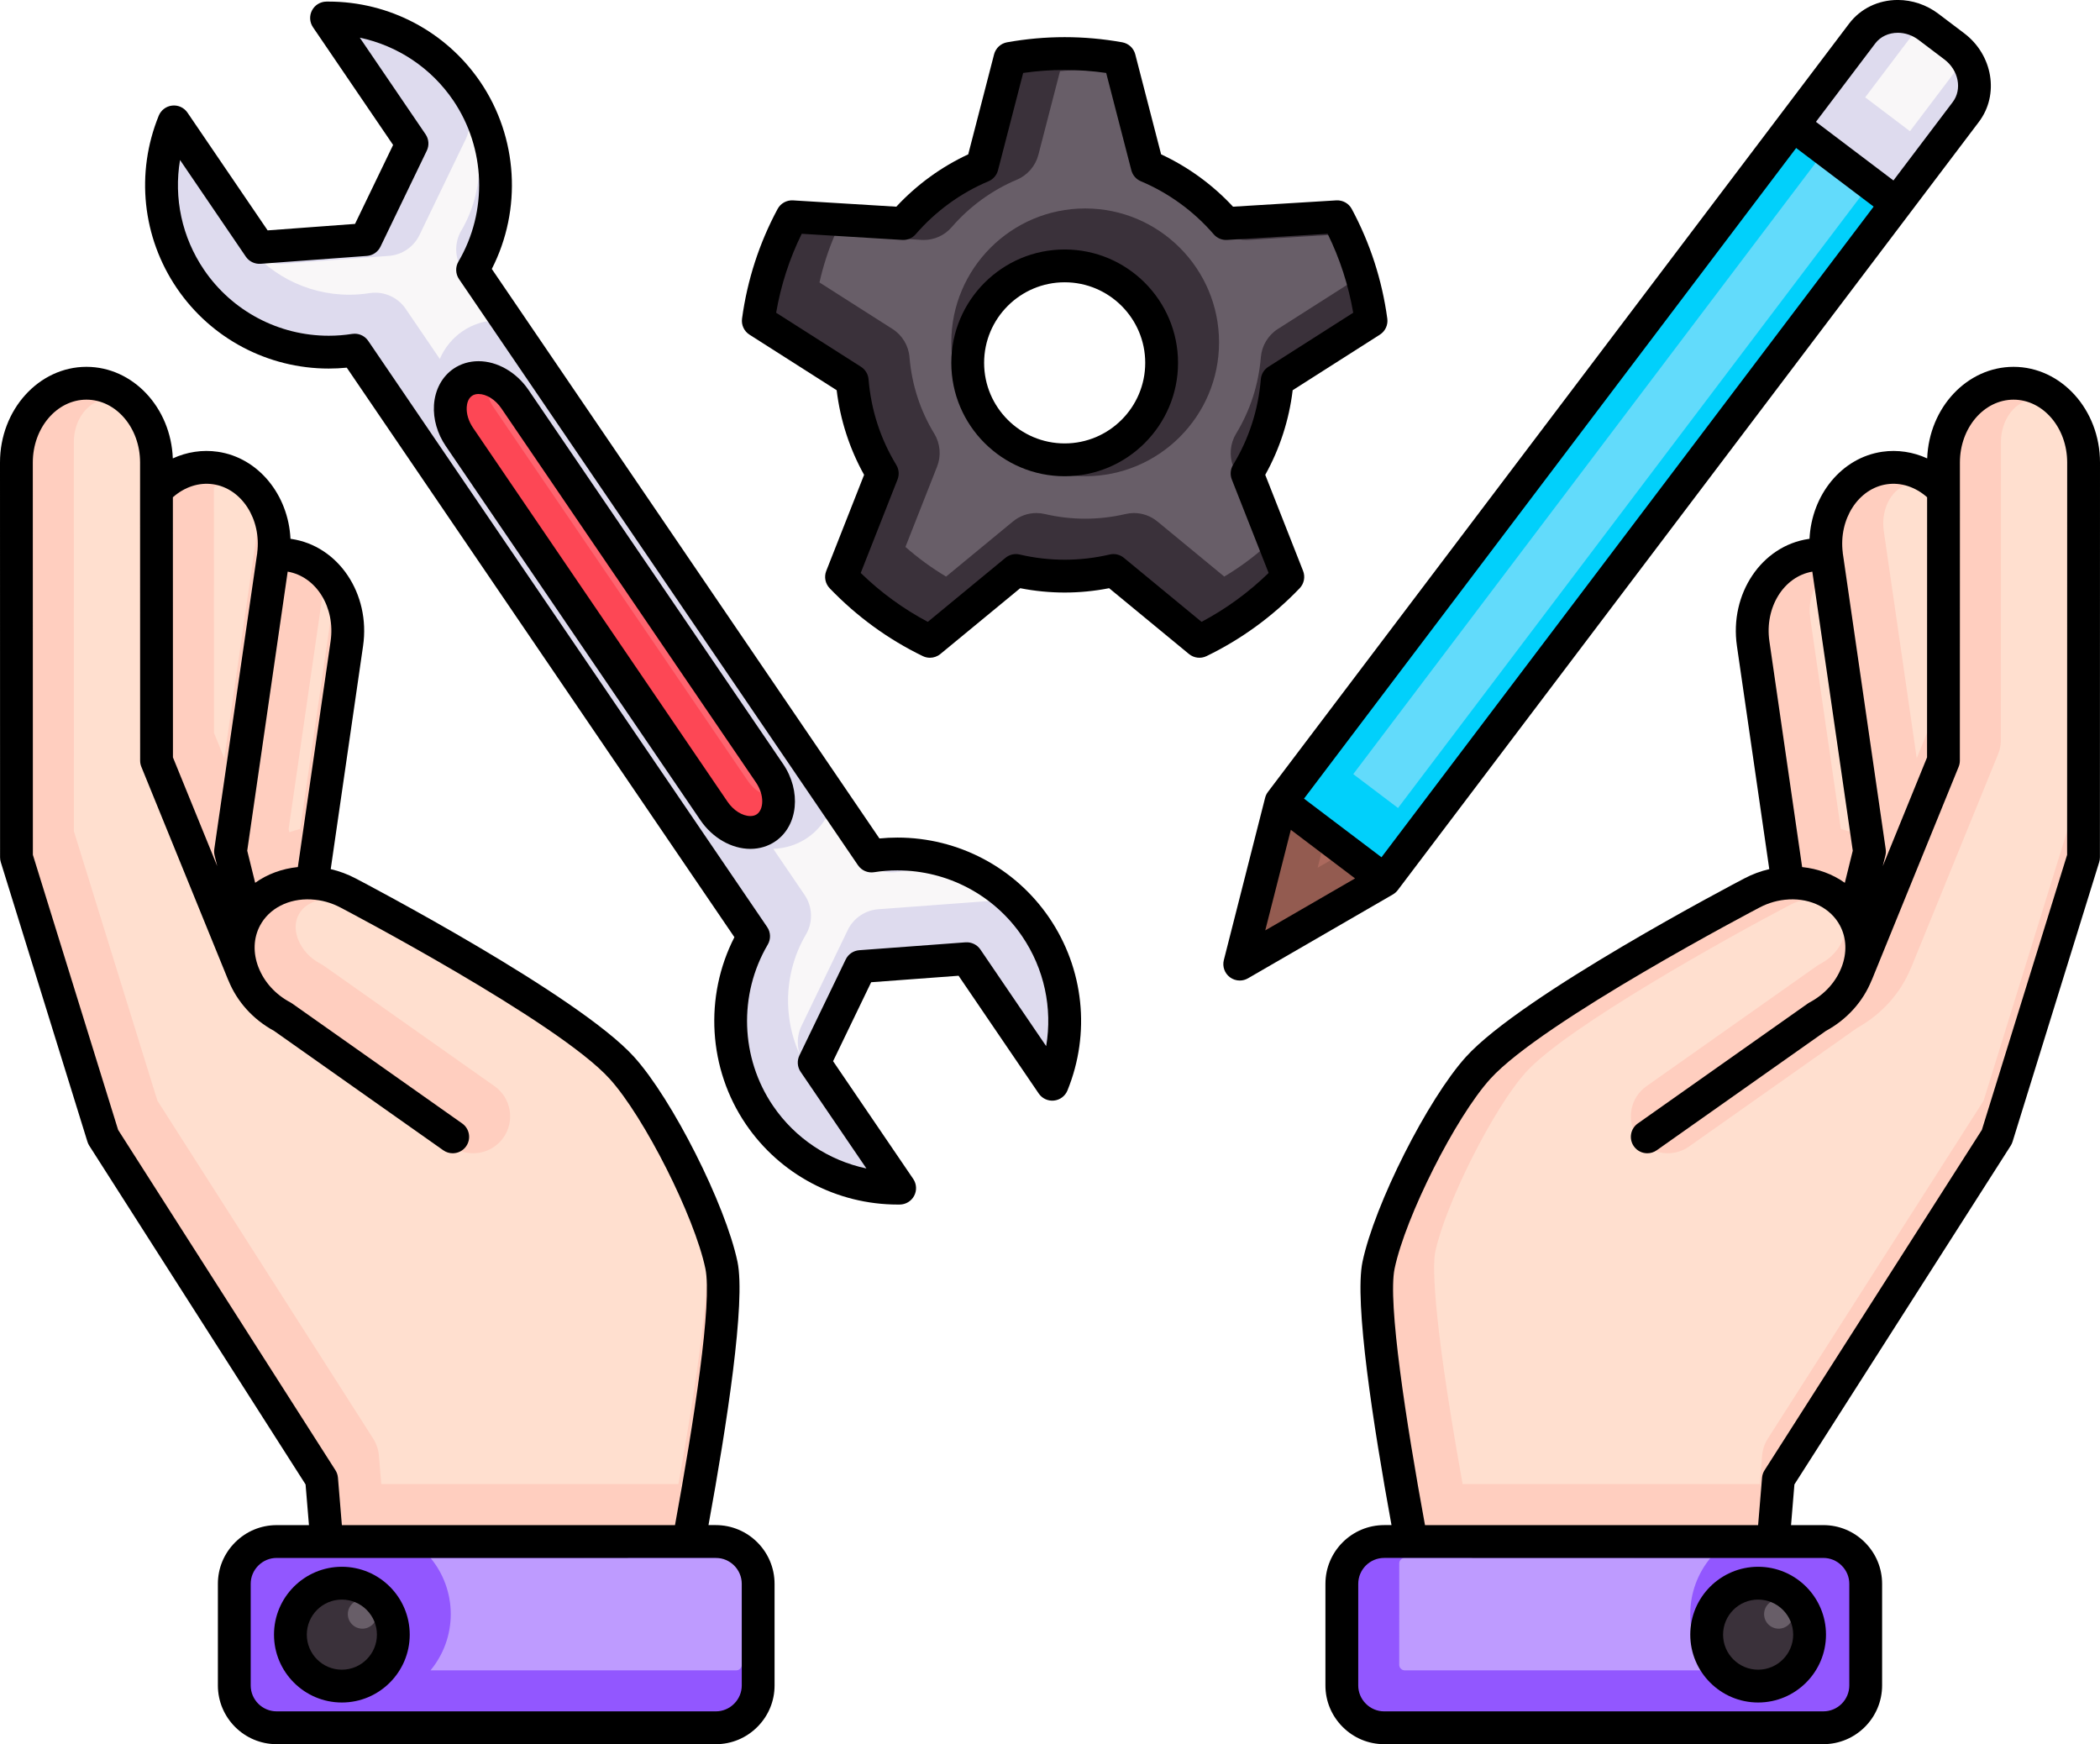
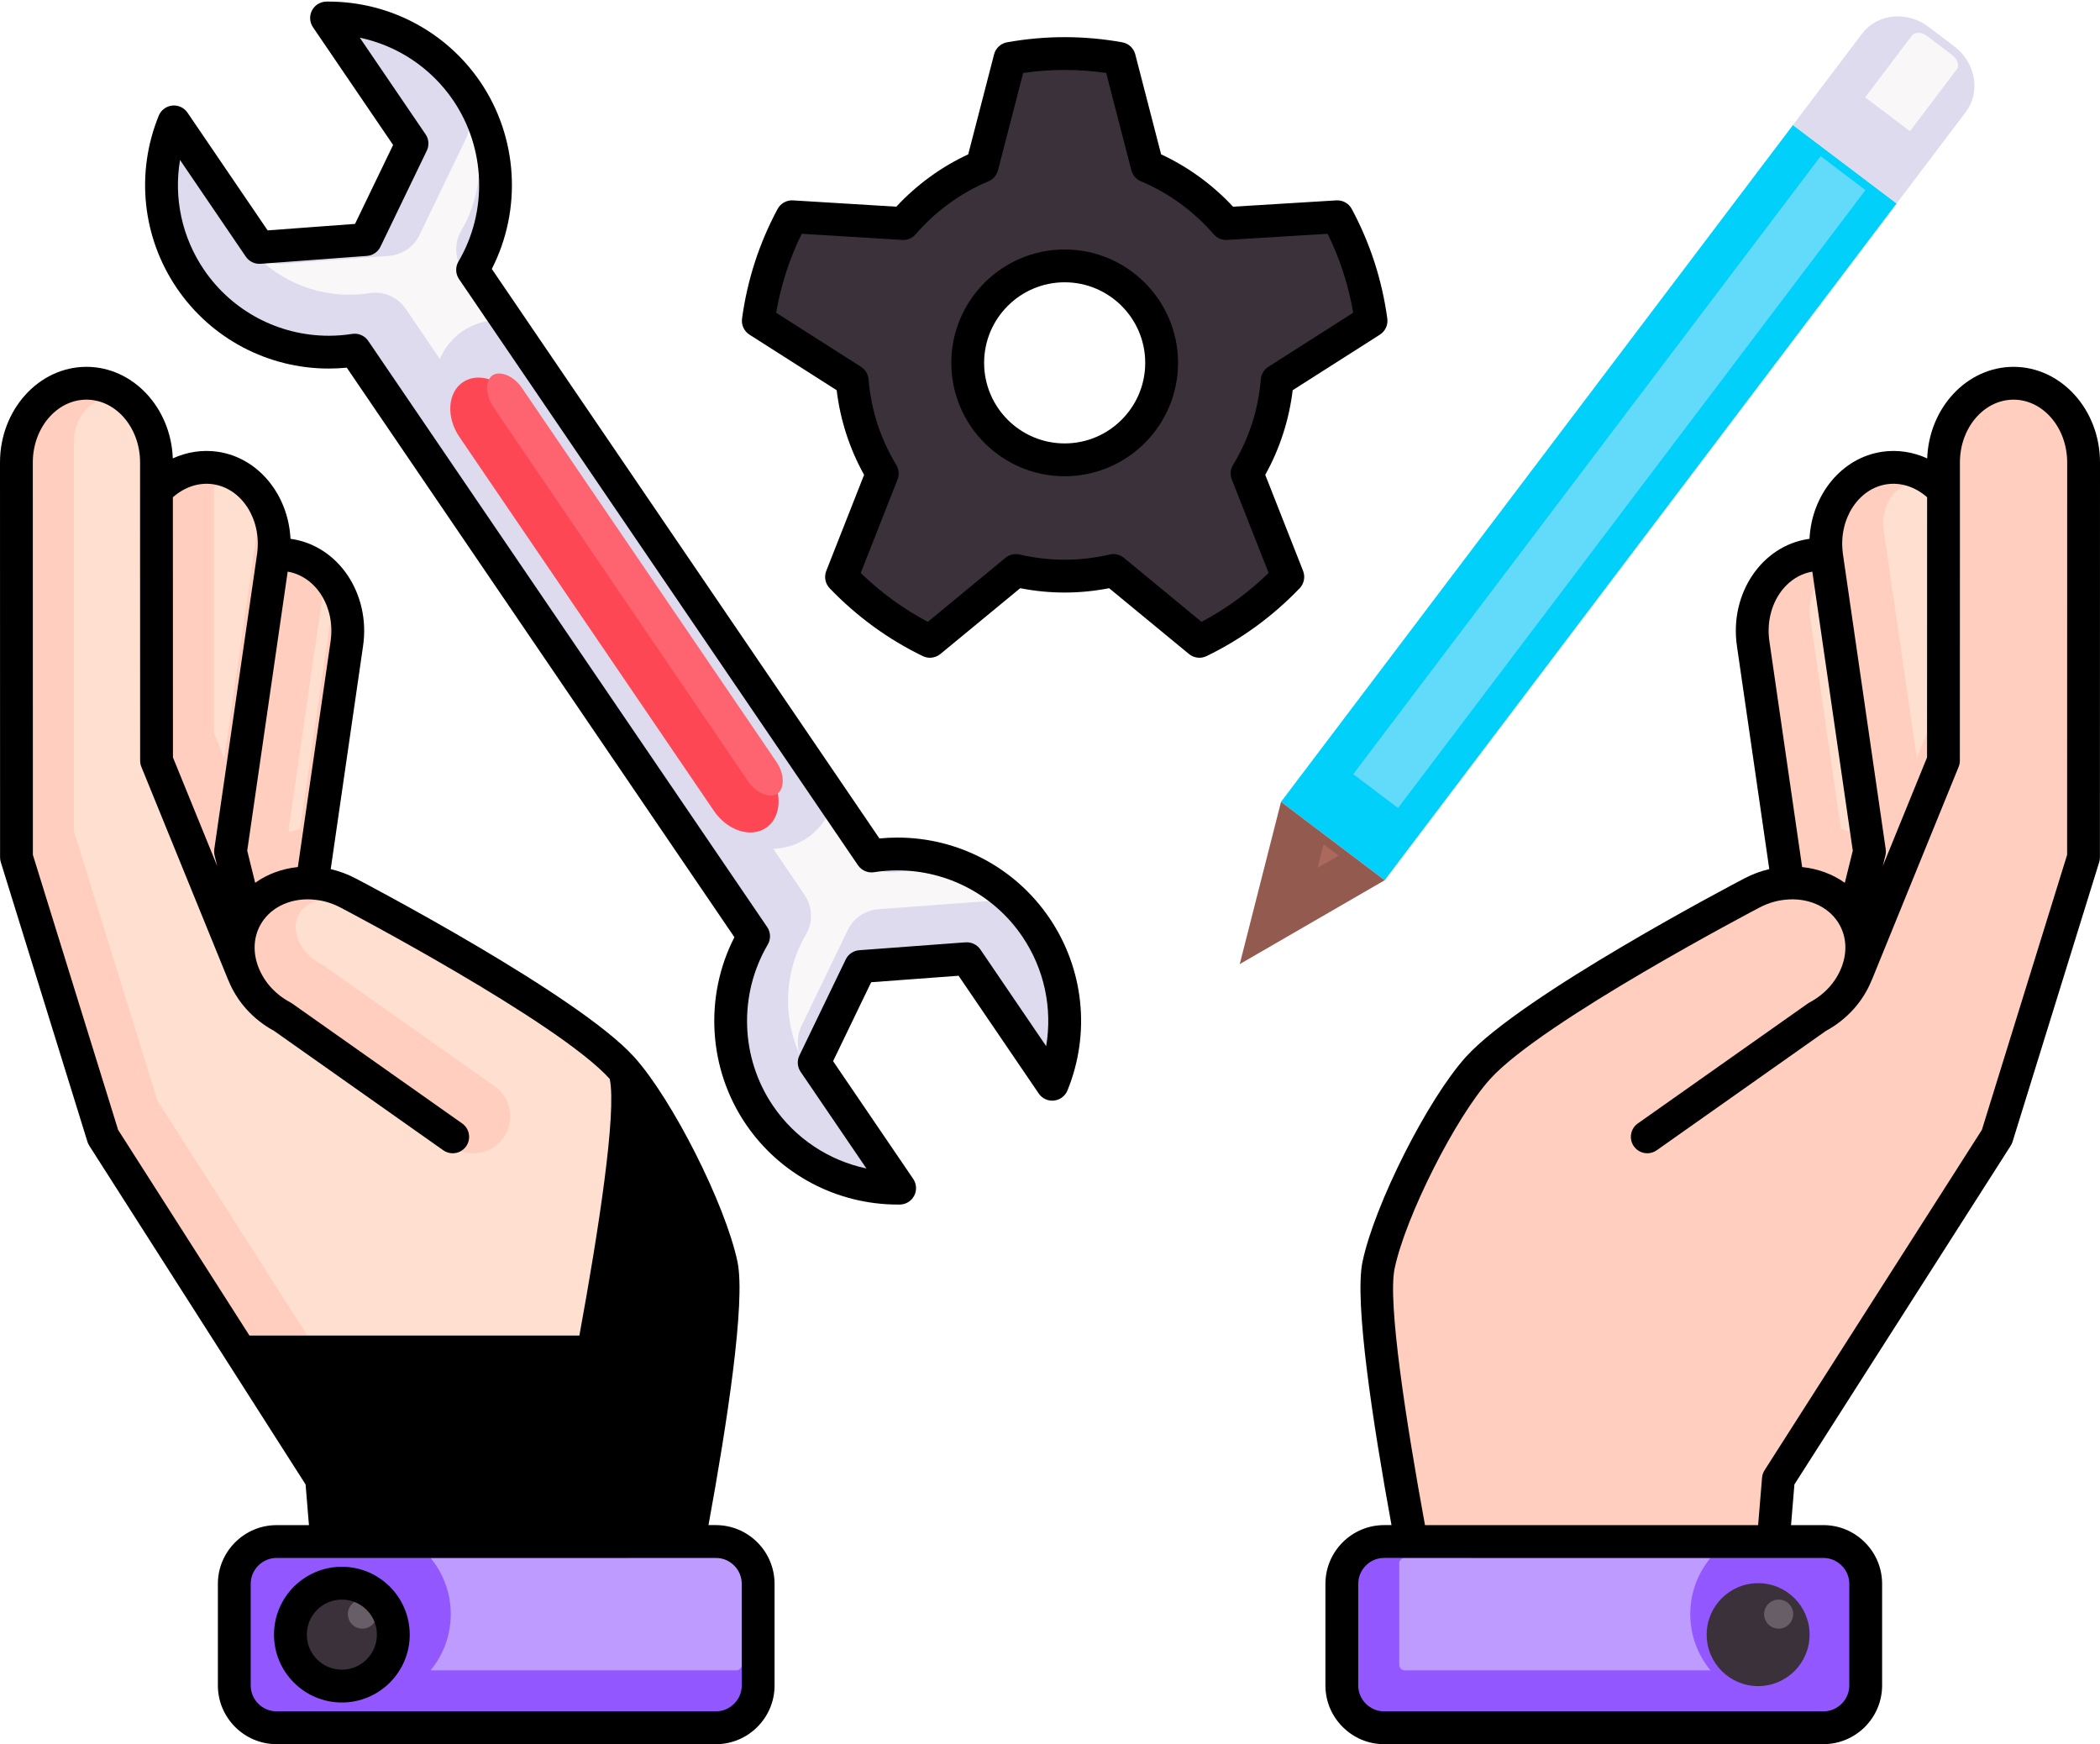
<svg xmlns="http://www.w3.org/2000/svg" height="425.2" preserveAspectRatio="xMidYMid meet" version="1.0" viewBox="0.0 43.4 512.0 425.2" width="512.0" zoomAndPan="magnify">
  <g>
    <g>
      <g>
        <g>
          <path d="M437.142 73.878L312.325 238.875 312.325 238.875 337.598 257.99 462.415 92.996z" fill="#01D0FB" />
        </g>
        <g>
          <path d="M476.48,54.705l-6.317-4.778c-5.212-3.943-12.481-3.201-16.149,1.65l-16.872,22.301l25.273,19.118 l16.87-22.301C482.954,65.846,481.692,58.649,476.48,54.705z" fill="#DEDBEE" />
        </g>
        <g>
          <path d="M302.26 278.439L337.598 257.99 312.327 238.875z" fill="#935B50" />
        </g>
      </g>
      <g>
        <path d="M311.383,136.198l22.891-14.585c-1.231-9.07-4.063-17.627-8.225-25.371l-27.111,1.657 c-5.212-6.035-11.774-10.864-19.232-13.996l-6.79-26.253c-4.332-0.772-8.784-1.198-13.337-1.198 c-4.554,0-9.007,0.426-13.338,1.198l-6.79,26.253c-7.458,3.132-14.021,7.961-19.231,13.996l-27.113-1.657 c-4.161,7.744-6.992,16.301-8.225,25.371l22.893,14.585c0.681,8.233,3.266,15.927,7.332,22.624l-9.934,25.222 c6.169,6.427,13.452,11.778,21.559,15.707l20.958-17.274c3.819,0.894,7.796,1.381,11.89,1.381c4.092,0,8.069-0.487,11.889-1.381 l20.959,17.274c8.105-3.932,15.388-9.28,21.556-15.71l-9.933-25.219C308.115,152.125,310.699,144.432,311.383,136.198z M259.578,155.5c-13.058,0-23.641-10.586-23.641-23.641c0-13.057,10.583-23.641,23.641-23.641 c13.057,0,23.639,10.584,23.639,23.641C283.217,144.914,272.635,155.5,259.578,155.5z" fill="#3A313A" />
      </g>
      <g>
        <g>
          <path d="M209.8,279.037l25.916-1.923l20.837,30.611c4.975-12.214,3.938-26.606-4.039-38.327 c-9.157-13.451-24.951-19.687-40.027-17.315L115.222,109.19c7.734-13.159,7.726-30.139-1.432-43.591 c-7.976-11.719-20.987-17.962-34.173-17.813l20.834,30.609l-11.292,23.405l-25.916,1.923L42.407,73.115 c-4.974,12.212-3.938,26.606,4.038,38.323c9.158,13.456,24.951,19.688,40.029,17.317L183.74,271.65 c-7.736,13.157-7.729,30.138,1.43,43.591c7.976,11.719,20.988,17.96,34.173,17.811l-20.835-30.609L209.8,279.037z" fill="#DEDBEE" />
        </g>
        <g>
          <path d="M186.775,245.21c-3.724,2.534-9.441,0.683-12.705-4.112l-62.069-91.185 c-3.264-4.794-2.887-10.792,0.837-13.326c3.723-2.532,9.439-0.684,12.703,4.111l62.068,91.185 C190.874,236.678,190.496,242.675,186.775,245.21z" fill="#FD4755" />
        </g>
      </g>
      <g>
        <g>
          <g>
            <path d="M490.928,136.83c-9.391-0.002-17.08,8.684-17.08,19.3l-0.002,6.8c-3.748-4.02-8.975-6.217-14.358-5.438 c-9.185,1.332-15.49,10.825-14.165,21.192c-1.231-0.131-2.489-0.127-3.756,0.057c-9.291,1.349-15.652,11.051-14.129,21.557 l8.465,58.38c-2.947,0.149-5.965,0.937-8.811,2.442c0,0-53.454,27.938-66.726,42.625c-9.025,9.986-21.488,34.899-24.258,48.075 c-3.374,16.039,13.85,96.938,13.85,96.938l79.776,1.747l3.856-46.534l53.271-83.422l21.121-68.142L508,156.138 C507.998,145.521,500.318,136.834,490.928,136.83z" fill="#FFCEBF" />
          </g>
          <g>
            <path d="M444.553,464.605c5.677,0,10.322-4.644,10.324-10.319v-24.76c0.002-5.679-4.644-10.322-10.32-10.322 L337.475,419.2c-5.677,0-10.322,4.646-10.322,10.322l-0.002,24.764c-0.002,5.676,4.644,10.321,10.32,10.321L444.553,464.605z" fill="#9257FF" />
          </g>
          <g>
            <circle cx="428.65" cy="441.904" fill="#3A313A" r="12.545" />
          </g>
        </g>
        <g>
          <g>
            <path d="M21.072,136.83c9.391-0.002,17.08,8.684,17.08,19.3l0.002,6.8c3.748-4.02,8.975-6.217,14.358-5.438 c9.185,1.332,15.49,10.825,14.165,21.192c1.231-0.131,2.489-0.127,3.756,0.057c9.291,1.349,15.652,11.051,14.129,21.557 l-8.465,58.38c2.947,0.149,5.965,0.937,8.811,2.442c0,0,53.454,27.938,66.725,42.625c9.026,9.986,21.489,34.899,24.259,48.075 c3.373,16.039-13.85,96.938-13.85,96.938l-79.777,1.747l-3.855-46.534L25.139,320.55L4.017,252.408L4,156.138 C4.002,145.521,11.681,136.834,21.072,136.83z" fill="#FFCEBF" />
          </g>
          <g>
            <path d="M67.447,464.605c-5.677,0-10.322-4.644-10.324-10.319v-24.76c-0.002-5.679,4.643-10.322,10.32-10.322 l107.082-0.004c5.676,0,10.322,4.646,10.322,10.322l0.002,24.764c0.002,5.676-4.644,10.321-10.32,10.321L67.447,464.605z" fill="#9257FF" />
          </g>
          <g>
            <circle cx="83.349" cy="441.904" fill="#3A313A" r="12.545" />
          </g>
        </g>
      </g>
    </g>
  </g>
  <g>
    <g>
      <g>
        <path d="M297.926 154.091H486.815V167.779H297.926z" fill="#62DBFB" transform="rotate(127.107 392.373 160.933)" />
      </g>
      <g>
        <path d="M454.75,67.13l11.441-15.124c0.295-0.39,0.848-0.613,1.517-0.613c0.689,0,1.427,0.26,2.024,0.712 l6.317,4.778c1.355,1.024,1.646,2.605,1.058,3.383l-11.439,15.123L454.75,67.13z" fill="#F9F7F8" />
      </g>
      <g>
        <path d="M322.706 249.23L326.355 251.991 321.252 254.944z" fill="#AB695D" />
      </g>
      <g>
-         <path d="M230.668,183.964c-3.508-2.09-6.825-4.511-9.913-7.231l7.725-19.612c1.023-2.601,0.77-5.579-0.681-7.969 c-3.465-5.706-5.502-11.996-6.056-18.694c-0.229-2.787-1.776-5.349-4.137-6.851l-17.811-11.348 c0.896-4.007,2.16-7.91,3.778-11.666l21.096,1.289c0.183,0.012,0.37,0.018,0.557,0.018c2.613,0,5.093-1.137,6.804-3.118 c4.345-5.031,9.845-9.035,15.904-11.579c2.575-1.084,4.528-3.342,5.229-6.042l5.279-20.415c2.056-0.192,4.108-0.289,6.134-0.289 s4.079,0.097,6.137,0.289l5.278,20.412c0.701,2.703,2.654,4.961,5.227,6.043c6.063,2.546,11.563,6.55,15.908,11.582 c1.712,1.981,4.19,3.117,6.801,3.117c0.19,0,0.382-0.006,0.574-0.018l21.08-1.289c1.618,3.756,2.882,7.66,3.777,11.666 l-17.812,11.35c-2.356,1.5-3.901,4.059-4.133,6.845c-0.557,6.704-2.595,12.994-6.058,18.698c-1.451,2.387-1.706,5.366-0.682,7.969 l7.725,19.611c-3.085,2.719-6.401,5.139-9.912,7.231l-16.297-13.432c-1.609-1.326-3.642-2.057-5.721-2.057 c-0.695,0-1.392,0.082-2.068,0.242c-3.213,0.753-6.522,1.136-9.822,1.136s-6.611-0.383-9.84-1.139 c-0.666-0.157-1.359-0.238-2.053-0.238c-2.08,0-4.112,0.729-5.721,2.055L230.668,183.964z M264.578,94.219 c-17.998,0-32.641,14.643-32.641,32.641S246.58,159.5,264.578,159.5c17.997,0,32.639-14.643,32.639-32.641 S282.575,94.219,264.578,94.219z" fill="#685E68" />
-       </g>
+         </g>
      <g>
        <path d="M199.949,308.209c-0.834-0.956-1.615-1.968-2.339-3.032c-6.872-10.095-7.309-23.427-1.111-33.965 c1.754-2.982,1.63-6.761-0.317-9.624l-7.659-11.252c3.015-0.104,5.879-1.027,8.317-2.687c2.516-1.714,4.371-4.071,5.531-6.777 l7.676,11.275c1.677,2.465,4.457,3.937,7.435,3.936c0.47,0,0.943-0.037,1.407-0.11c1.616-0.254,3.273-0.383,4.921-0.383 c10.532,0,20.351,5.187,26.265,13.873c0.725,1.064,1.38,2.164,1.965,3.292l-3.883-5.705c-1.678-2.464-4.47-3.934-7.469-3.934 c-0.199,0-0.399,0.007-0.6,0.02l-25.954,1.926c-3.198,0.239-6.048,2.18-7.439,5.064l-11.292,23.405 c-1.393,2.886-1.138,6.324,0.664,8.974L199.949,308.209z M98.914,118.691c-1.678-2.465-4.458-3.936-7.438-3.936 c-0.475,0-0.95,0.038-1.414,0.112c-1.61,0.252-3.269,0.382-4.912,0.382c-10.532,0-20.351-5.188-26.264-13.876 c-0.723-1.062-1.377-2.157-1.96-3.282l3.877,5.697c1.677,2.463,4.468,3.934,7.467,3.934c0.198,0,0.398-0.007,0.599-0.02 l25.957-1.926c3.197-0.239,6.048-2.18,7.439-5.064l11.292-23.405c1.393-2.886,1.138-6.324-0.664-8.974l-3.88-5.699 c0.833,0.955,1.614,1.967,2.337,3.029c6.871,10.094,7.309,23.426,1.113,33.966c-1.755,2.984-1.63,6.763,0.318,9.625l8.31,12.207 c-3.015,0.104-5.879,1.026-8.316,2.684c-2.457,1.674-4.354,4.012-5.548,6.757L98.914,118.691z" fill="#F9F7F8" />
      </g>
      <g>
        <path d="M127.234,137.949c-1.446-2.125-3.633-3.497-5.571-3.497c-0.614,0-1.144,0.148-1.575,0.442 c-1.021,0.694-1.251,2.026-1.297,2.759c-0.102,1.618,0.451,3.444,1.517,5.009l62.069,91.185c1.446,2.126,3.634,3.499,5.573,3.499 c0.613,0,1.144-0.148,1.574-0.442c1.637-1.115,1.949-4.581-0.222-7.77L127.234,137.949z" fill="#FE646F" />
      </g>
      <g>
-         <path d="M356.6,405.201c-7.928-44.104-7.133-54.396-6.685-56.528c2.485-11.819,14.273-35.202,22.129-43.894 c9.959-11.021,49.746-33.111,64.237-40.694c1.618-0.855,3.319-1.33,5.076-1.419l0.383-0.02c0.073-0.001,0.146-0.002,0.22-0.002 c3.284,0,5.988,1.404,7.234,3.755c0.875,1.65,0.963,3.596,0.26,5.646l-0.021,0.035l-0.143,0.396 c-0.965,2.447-2.892,4.533-5.43,5.877c-0.342,0.183-0.665,0.381-0.973,0.598l-41.455,29.245c-1.964,1.386-3.271,3.454-3.681,5.823 s0.129,4.755,1.516,6.72c1.684,2.387,4.435,3.812,7.357,3.812c1.865,0,3.658-0.569,5.185-1.646l41.022-28.94 c5.9-3.279,10.508-8.394,13.016-14.451c0.067-0.135,0.129-0.27,0.187-0.408l21.134-51.881c0.44-1.081,0.665-2.225,0.665-3.395 l0.017-66.29l-0.004-0.025l0.002-6.382c0-5.584,3.699-10.301,8.078-10.301c4.374,0.002,8.073,4.723,8.074,10.308l-0.018,94.906 l-20.358,65.684l-52.618,82.4c-0.784,1.226-1.264,2.645-1.385,4.101l-0.577,6.975L356.6,405.201z" fill="#FFDFCF" />
-       </g>
+         </g>
      <g>
        <path d="M451.448,246.294c-0.861-0.31-1.742-0.577-2.639-0.802l-7.465-51.486 c-0.441-3.041,0.232-5.952,1.648-8.073l8.642,59.605L451.448,246.294z" fill="#FFDFCF" />
      </g>
      <g>
        <path d="M459.272,172.759c-0.005-0.059-0.011-0.119-0.019-0.18c-0.698-5.462,2.292-10.565,6.524-11.18 c0.282-0.041,0.57-0.062,0.856-0.062c1.072,0,2.172,0.295,3.214,0.852l-0.016,59.873l-2.517,6.179L459.272,172.759z" fill="#FFDFCF" />
      </g>
      <g>
        <path d="M342.471,450.607c-0.352,0-0.663-0.133-0.926-0.396c-0.262-0.263-0.395-0.573-0.395-0.923l0.002-24.767 c0-0.729,0.593-1.322,1.322-1.322l74.559,0.003c-3.078,3.727-4.93,8.501-4.93,13.701c0,5.199,1.852,9.976,4.931,13.702 L342.471,450.607z" fill="#BE9BFF" />
      </g>
      <g>
        <path d="M433.65,440.449c-1.956,0-3.547-1.59-3.547-3.545s1.591-3.546,3.547-3.546 c1.955,0,3.546,1.591,3.546,3.546S435.605,440.449,433.65,440.449z" fill="#685E68" />
      </g>
      <g>
        <path d="M70.365,245.538l8.642-59.604c1.417,2.12,2.09,5.031,1.648,8.072l-7.464,51.479 c-0.897,0.224-1.779,0.491-2.641,0.802L70.365,245.538z" fill="#FFDFCF" />
      </g>
      <g>
        <path d="M92.379,398.229c-0.121-1.456-0.601-2.875-1.387-4.104l-52.616-82.396l-20.359-65.684L18,151.138 c0.001-5.585,3.7-10.306,8.077-10.308c4.376,0,8.075,4.717,8.075,10.301l-0.002,6.787l0.017,65.911 c0,1.169,0.225,2.313,0.667,3.396l21.117,51.845l0.044,0.099c0.034,0.084,0.082,0.187,0.136,0.295 c2.503,6.078,7.119,11.21,13.037,14.499l41.023,28.941c1.525,1.076,3.318,1.646,5.184,1.646c2.923,0,5.674-1.425,7.357-3.812 c1.387-1.965,1.925-4.351,1.516-6.72s-1.717-4.438-3.682-5.823l-41.45-29.243c-0.312-0.219-0.635-0.417-0.967-0.594 c-2.563-1.358-4.498-3.461-5.457-5.928l-0.125-0.323c-0.726-2.072-0.645-4.041,0.239-5.71c1.244-2.352,3.943-3.754,7.22-3.754 c0.1,0,0.198,0.002,0.298,0.004l0.315,0.019c1.76,0.089,3.467,0.566,5.078,1.419c14.503,7.587,54.272,29.666,64.237,40.695 c7.856,8.69,19.645,32.072,22.13,43.892c0.447,2.132,1.242,12.424-6.685,56.529l-72.444,0.002L92.379,398.229z" fill="#FFDFCF" />
      </g>
      <g>
        <path d="M52.167,222.063l-0.016-59.872c1.042-0.557,2.142-0.853,3.214-0.853c0.286,0,0.573,0.021,0.854,0.062 c4.234,0.614,7.225,5.718,6.53,11.145l-0.05,0.404l-8.017,55.294L52.167,222.063z" fill="#FFDFCF" />
      </g>
      <g>
        <path d="M104.966,450.606c3.078-3.727,4.931-8.503,4.931-13.702c0-5.2-1.852-9.975-4.93-13.701l74.559-0.003 c0.729,0,1.322,0.593,1.322,1.322l0.002,24.765c0,0.352-0.133,0.662-0.396,0.926c-0.261,0.262-0.572,0.395-0.924,0.395l0,0 L104.966,450.606z" fill="#BE9BFF" />
      </g>
      <g>
        <path d="M88.349,440.449c-1.955,0-3.545-1.59-3.545-3.545s1.59-3.546,3.545-3.546c1.956,0,3.548,1.591,3.548,3.546 S90.305,440.449,88.349,440.449z" fill="#685E68" />
      </g>
    </g>
  </g>
  <g>
-     <path d="M340.788,260.403L482.476,73.108c5.009-6.621,3.402-16.308-3.582-21.594l-6.317-4.777c-2.85-2.157-6.354-3.345-9.868-3.345 c-4.78,0-9.112,2.104-11.885,5.771L309.135,236.462c-0.321,0.425-0.555,0.91-0.687,1.427l-10.065,39.564 c-0.396,1.56,0.181,3.205,1.464,4.177c0.71,0.537,1.56,0.81,2.413,0.81c0.689,0,1.381-0.178,2.004-0.538l35.338-20.449 C340.063,261.186,340.466,260.829,340.788,260.403z M462.708,51.393c1.782,0,3.572,0.612,5.042,1.725l6.316,4.777 c3.467,2.624,4.377,7.283,2.028,10.388l-14.456,19.11l-18.893-14.292l14.458-19.111C458.452,52.34,460.458,51.393,462.708,51.393z M336.819,252.389l-18.89-14.291L437.92,79.481l18.892,14.291L336.819,252.389z M314.717,245.699l15.66,11.848l-21.898,12.673 L314.717,245.699z" />
    <path d="M317.703,182.575l-9.223-23.416c3.532-6.333,5.819-13.392,6.686-20.629l21.257-13.544c1.315-0.838,2.024-2.365,1.814-3.911 c-1.278-9.415-4.193-18.407-8.665-26.727c-0.739-1.375-2.195-2.185-3.768-2.099l-25.18,1.539 c-4.964-5.347-10.963-9.713-17.532-12.761l-6.305-24.38c-0.393-1.514-1.631-2.661-3.171-2.936c-9.381-1.674-18.702-1.674-28.079,0 c-1.54,0.274-2.778,1.422-3.171,2.936l-6.305,24.38c-6.569,3.048-12.569,7.415-17.531,12.761L193.35,92.25 c-1.576-0.087-3.028,0.724-3.768,2.099c-4.471,8.319-7.386,17.312-8.665,26.727c-0.21,1.546,0.498,3.073,1.814,3.911l21.258,13.544 c0.864,7.235,3.151,14.294,6.685,20.629l-9.224,23.419c-0.572,1.454-0.246,3.108,0.836,4.235 c6.593,6.868,14.229,12.432,22.7,16.537c0.555,0.269,1.15,0.4,1.743,0.4c0.911,0,1.814-0.311,2.545-0.913l19.465-16.044 c7.17,1.412,14.509,1.412,21.677,0l19.466,16.044c1.206,0.994,2.88,1.195,4.29,0.512c8.476-4.111,16.112-9.676,22.696-16.539 C317.949,185.683,318.275,184.028,317.703,182.575z M292.951,195l-18.94-15.61c-0.964-0.794-2.241-1.096-3.455-0.808 c-7.236,1.694-14.72,1.693-21.956,0c-1.216-0.287-2.492,0.015-3.455,0.808l-18.939,15.611c-5.974-3.164-11.457-7.162-16.354-11.922 l8.977-22.791c0.458-1.163,0.346-2.474-0.303-3.542c-3.87-6.374-6.146-13.398-6.765-20.877c-0.103-1.246-0.782-2.373-1.837-3.044 l-20.692-13.184c1.154-6.714,3.245-13.168,6.236-19.248l24.508,1.498c1.26,0.078,2.456-0.434,3.271-1.378 c4.846-5.611,10.984-10.08,17.753-12.922c1.151-0.484,2.011-1.478,2.324-2.687l6.135-23.722c6.784-0.971,13.451-0.971,20.239,0 l6.135,23.722c0.313,1.209,1.173,2.202,2.324,2.687c6.769,2.842,12.907,7.311,17.754,12.922c0.816,0.945,2.019,1.458,3.271,1.378 l24.506-1.498c2.992,6.08,5.083,12.534,6.236,19.248l-20.69,13.184c-1.054,0.671-1.733,1.797-1.837,3.042 c-0.621,7.482-2.897,14.507-6.767,20.879c-0.649,1.068-0.761,2.379-0.303,3.542l8.976,22.789 C304.411,187.834,298.928,191.832,292.951,195z" />
    <path d="M259.578,104.219c-15.241,0-27.641,12.399-27.641,27.641s12.399,27.641,27.641,27.641c15.24,0,27.639-12.399,27.639-27.641 S274.818,104.219,259.578,104.219z M259.578,151.5c-10.83,0-19.641-8.811-19.641-19.641s8.811-19.641,19.641-19.641 c10.829,0,19.639,8.811,19.639,19.641S270.407,151.5,259.578,151.5z" />
    <path d="M218.81,247.59c-1.465,0-2.936,0.072-4.396,0.216l-94.507-138.84c7.407-14.464,6.391-32.1-2.811-45.617 c-8.338-12.25-22.176-19.564-37.017-19.564l-0.508,0.003c-1.475,0.017-2.819,0.843-3.501,2.149 c-0.683,1.307-0.59,2.883,0.239,4.102l19.534,28.7l-9.284,19.245L65.25,99.564l-19.536-28.7c-0.829-1.219-2.26-1.887-3.728-1.727 c-1.466,0.155-2.728,1.104-3.283,2.469c-5.675,13.934-4.017,29.665,4.436,42.083c8.336,12.248,22.172,19.561,37.011,19.561 c1.465,0,2.937-0.073,4.397-0.217l94.508,138.842c-7.41,14.463-6.395,32.099,2.809,45.617 c8.337,12.249,22.175,19.562,37.017,19.563l0.508-0.003c1.475-0.017,2.819-0.843,3.501-2.149c0.683-1.307,0.59-2.883-0.239-4.102 l-19.535-28.7l9.284-19.245l21.311-1.581l19.537,28.702c0.83,1.22,2.263,1.887,3.728,1.727c1.466-0.155,2.728-1.104,3.283-2.469 c5.676-13.934,4.017-29.667-4.437-42.087C247.483,254.9,233.647,247.59,218.81,247.59z M255.065,298.433l-16.043-23.569 c-0.805-1.182-2.195-1.832-3.603-1.738l-25.916,1.923c-1.425,0.106-2.686,0.964-3.307,2.251l-11.292,23.405 c-0.621,1.287-0.508,2.808,0.296,3.989l16.039,23.563c-9.188-1.943-17.376-7.349-22.764-15.266 c-7.954-11.685-8.46-27.115-1.288-39.313c0.784-1.333,0.729-2.999-0.142-4.278L89.781,126.505 c-0.752-1.104-1.996-1.749-3.306-1.749c-0.206,0-0.415,0.016-0.622,0.049c-1.879,0.295-3.798,0.445-5.704,0.445 c-12.188,0-23.553-6.005-30.397-16.063c-5.402-7.937-7.425-17.521-5.857-26.779l16.042,23.567c0.804,1.181,2.182,1.832,3.603,1.738 l25.916-1.923c1.425-0.106,2.686-0.964,3.307-2.251l11.292-23.405c0.621-1.287,0.508-2.808-0.296-3.989L87.72,52.583 c9.187,1.943,17.375,7.35,22.764,15.268c7.953,11.684,8.46,27.114,1.29,39.313c-0.784,1.334-0.729,3,0.142,4.278l97.265,142.893 c0.87,1.278,2.396,1.942,3.928,1.7c1.878-0.295,3.797-0.444,5.702-0.444c12.188,0,23.552,6.003,30.397,16.06 C254.61,279.587,256.633,289.175,255.065,298.433z" />
-     <path d="M128.848,138.447c-2.938-4.314-7.605-6.995-12.185-6.995c-2.217,0-4.317,0.632-6.076,1.828 c-2.803,1.908-4.546,5.142-4.78,8.871c-0.214,3.407,0.812,6.963,2.888,10.013l62.069,91.185c2.938,4.315,7.607,6.997,12.187,6.997 c2.217,0,4.317-0.633,6.077-1.83c5.555-3.784,6.401-12.256,1.889-18.884L128.848,138.447z M184.524,241.903 c-0.431,0.294-0.961,0.442-1.574,0.442c-1.939,0-4.127-1.373-5.573-3.499l-62.069-91.185c-1.065-1.564-1.618-3.391-1.517-5.009 c0.046-0.732,0.276-2.064,1.297-2.759c0.432-0.294,0.961-0.442,1.575-0.442c1.938,0,4.125,1.372,5.571,3.497l62.068,91.185 C186.474,237.322,186.161,240.788,184.524,241.903z" />
    <path d="M490.925,132.83c-11.326,0-20.595,9.927-21.059,22.322c-3.417-1.572-7.219-2.159-10.953-1.619 c-9.931,1.44-17.224,10.532-17.736,21.224c-0.062,0.008-0.123,0.017-0.185,0.025c-11.501,1.67-19.357,13.373-17.514,26.09 l7.89,54.412c-2.118,0.488-4.17,1.254-6.129,2.291c-2.209,1.154-54.245,28.443-67.841,43.488 c-9.314,10.306-22.27,35.973-25.204,49.934c-2.048,9.731,2.589,39.7,7.067,64.203h-1.787c-7.897,0-14.322,6.425-14.322,14.322 l-0.002,24.763c-0.001,3.813,1.491,7.407,4.202,10.118s6.304,4.204,10.118,4.204l107.082-0.002c7.896,0,14.321-6.423,14.324-14.319 v-24.759c0.001-3.814-1.491-7.409-4.202-10.12c-2.711-2.71-6.304-4.203-10.118-4.203h-7.883l0.821-9.915l52.737-82.587 c0.192-0.301,0.344-0.627,0.449-0.968l21.121-68.142c0.119-0.384,0.18-0.782,0.18-1.184L512,156.137 C511.998,143.29,502.545,132.835,490.925,132.83z M503.982,251.802L483.2,318.851l-52.98,82.969 c-0.351,0.548-0.562,1.174-0.615,1.822l-0.958,11.562l-81.221-0.002c-4.63-25.256-9.133-54.338-7.403-62.558 c2.667-12.685,14.867-36.873,23.312-46.217c12.641-13.988,65.082-41.485,65.629-41.771c2.248-1.189,4.65-1.856,7.142-1.982 c0.02-0.001,0.038-0.008,0.058-0.009c5.458-0.264,10.219,2.184,12.45,6.395c1.603,3.023,1.733,6.624,0.376,10.145 c-0.006,0.014-0.016,0.025-0.021,0.039c-1.394,3.586-4.152,6.615-7.768,8.529c-0.15,0.08-0.295,0.169-0.434,0.267l-41.451,29.243 c-1.806,1.273-2.236,3.77-0.963,5.574c0.779,1.104,2.016,1.694,3.272,1.694c0.796,0,1.602-0.237,2.302-0.731l41.252-29.103 c5.104-2.771,9.03-7.122,11.121-12.293c0.035-0.073,0.077-0.142,0.108-0.218l21.129-51.869c0.195-0.479,0.296-0.991,0.296-1.508 l0.017-65.91c0-0.014-0.004-0.025-0.004-0.039l0.002-6.749c0-8.437,5.866-15.3,13.078-15.3c7.208,0.003,13.072,6.87,13.074,15.307 L503.982,251.802z M450.877,429.526v24.759c-0.001,3.484-2.838,6.32-6.324,6.32l-107.082,0.002c-1.677,0-3.262-0.661-4.461-1.86 c-1.199-1.2-1.86-2.783-1.859-4.461l0.002-24.764c0-3.486,2.836-6.322,6.322-6.322l107.082,0.004c1.678,0,3.262,0.66,4.461,1.86 C450.218,426.264,450.878,427.848,450.877,429.526z M469.85,164.623l-0.017,63.42l-10.8,26.511l0.645-2.603 c0.124-0.502,0.15-1.023,0.076-1.535l-10.43-71.939c-0.006-0.045-0.023-0.084-0.031-0.128c-0.006-0.058,0.004-0.114-0.003-0.171 c-1.05-8.21,3.782-15.713,10.771-16.727C463.502,160.952,467.007,162.115,469.85,164.623z M441.86,182.758l9.863,68.031 l-1.937,7.83c-2.963-2.11-6.535-3.44-10.408-3.838l-7.982-55.058C430.201,191.483,434.883,183.951,441.86,182.758z" />
-     <path d="M428.65,425.358c-9.124,0-16.547,7.423-16.547,16.546s7.423,16.545,16.547,16.545c9.123,0,16.546-7.422,16.546-16.545 S437.773,425.358,428.65,425.358z M428.65,450.449c-4.713,0-8.547-3.833-8.547-8.545s3.834-8.546,8.547-8.546 c4.712,0,8.546,3.834,8.546,8.546S433.362,450.449,428.65,450.449z" />
-     <path d="M174.525,415.2h-1.787c4.479-24.503,9.114-54.472,7.067-64.203c-2.935-13.962-15.891-39.629-25.205-49.934 c-13.595-15.045-65.631-42.334-67.821-43.479c-1.971-1.043-4.027-1.812-6.147-2.3l7.89-54.413 c1.844-12.717-6.013-24.42-17.515-26.09c-0.061-0.009-0.122-0.018-0.184-0.025c-0.513-10.691-7.806-19.783-17.737-21.224 c-3.731-0.542-7.535,0.047-10.952,1.619c-0.464-12.396-9.732-22.322-21.063-22.322C9.455,132.835,0.002,143.29,0,156.139 l0.017,96.271c0,0.401,0.061,0.8,0.18,1.184l21.122,68.142c0.105,0.341,0.257,0.667,0.449,0.968l52.737,82.587l0.821,9.915h-7.883 c-3.814,0-7.408,1.493-10.118,4.203c-2.711,2.711-4.203,6.306-4.202,10.119v24.761c0.003,7.896,6.429,14.318,14.324,14.318 l107.082,0.002c3.814,0,7.407-1.493,10.118-4.204s4.203-6.305,4.202-10.117l-0.002-24.764 C188.848,421.625,182.423,415.2,174.525,415.2z M61.123,454.286v-24.761c-0.001-1.678,0.659-3.262,1.858-4.461 c1.2-1.2,2.784-1.86,4.462-1.86l107.082-0.004c3.486,0,6.322,2.836,6.322,6.322l0.002,24.765c0.001,1.677-0.66,3.26-1.859,4.46 c-1.199,1.199-2.784,1.86-4.461,1.86l-107.082-0.002C63.961,460.605,61.124,457.77,61.123,454.286z M82.396,403.642 c-0.054-0.648-0.265-1.274-0.615-1.822L28.8,318.851L8.017,251.802L8,156.139c0.002-8.438,5.866-15.306,13.075-15.309 c7.211,0,13.077,6.863,13.077,15.301l0.002,6.748c0,0.014-0.004,0.025-0.004,0.039l0.017,65.91c0,0.518,0.101,1.029,0.296,1.508 l21.079,51.742c0.008,0.022,0.017,0.045,0.025,0.067l0.026,0.06c0.025,0.062,0.061,0.116,0.088,0.176 c2.086,5.189,6.021,9.558,11.14,12.335l41.252,29.103c0.7,0.494,1.505,0.731,2.302,0.731c1.257,0,2.493-0.59,3.272-1.694 c1.273-1.805,0.843-4.301-0.963-5.574l-41.451-29.243c-0.139-0.098-0.283-0.187-0.434-0.267c-3.615-1.914-6.374-4.943-7.768-8.529 c-0.007-0.017-0.017-0.03-0.024-0.047c-1.354-3.518-1.221-7.115,0.381-10.139c2.229-4.211,7.004-6.662,12.449-6.393 c0.02,0.001,0.038,0.008,0.058,0.009c2.491,0.126,4.894,0.793,7.16,1.992c0.528,0.276,52.965,27.769,65.609,41.763 c8.445,9.343,20.646,33.53,23.313,46.216c1.729,8.22-2.774,37.302-7.403,62.558l-81.221,0.002L82.396,403.642z M80.604,199.724 l-7.982,55.053c-3.875,0.394-7.447,1.726-10.408,3.839l-1.937-7.826l9.863-68.032C77.118,183.952,81.799,191.484,80.604,199.724z M62.71,178.178c-0.007,0.058,0.003,0.113-0.003,0.171c-0.008,0.044-0.025,0.083-0.031,0.128l-10.43,71.939 c-0.074,0.512-0.048,1.033,0.076,1.535l0.645,2.603l-10.8-26.511l-0.017-63.419c2.844-2.509,6.352-3.672,9.788-3.173 C58.928,162.465,63.76,169.968,62.71,178.178z" />
+     <path d="M174.525,415.2h-1.787c4.479-24.503,9.114-54.472,7.067-64.203c-2.935-13.962-15.891-39.629-25.205-49.934 c-13.595-15.045-65.631-42.334-67.821-43.479c-1.971-1.043-4.027-1.812-6.147-2.3l7.89-54.413 c1.844-12.717-6.013-24.42-17.515-26.09c-0.061-0.009-0.122-0.018-0.184-0.025c-0.513-10.691-7.806-19.783-17.737-21.224 c-3.731-0.542-7.535,0.047-10.952,1.619c-0.464-12.396-9.732-22.322-21.063-22.322C9.455,132.835,0.002,143.29,0,156.139 l0.017,96.271c0,0.401,0.061,0.8,0.18,1.184l21.122,68.142c0.105,0.341,0.257,0.667,0.449,0.968l52.737,82.587l0.821,9.915h-7.883 c-3.814,0-7.408,1.493-10.118,4.203c-2.711,2.711-4.203,6.306-4.202,10.119v24.761c0.003,7.896,6.429,14.318,14.324,14.318 l107.082,0.002c3.814,0,7.407-1.493,10.118-4.204s4.203-6.305,4.202-10.117l-0.002-24.764 C188.848,421.625,182.423,415.2,174.525,415.2z M61.123,454.286v-24.761c-0.001-1.678,0.659-3.262,1.858-4.461 c1.2-1.2,2.784-1.86,4.462-1.86l107.082-0.004c3.486,0,6.322,2.836,6.322,6.322l0.002,24.765c0.001,1.677-0.66,3.26-1.859,4.46 c-1.199,1.199-2.784,1.86-4.461,1.86l-107.082-0.002C63.961,460.605,61.124,457.77,61.123,454.286z M82.396,403.642 c-0.054-0.648-0.265-1.274-0.615-1.822L28.8,318.851L8.017,251.802L8,156.139c0.002-8.438,5.866-15.306,13.075-15.309 c7.211,0,13.077,6.863,13.077,15.301l0.002,6.748c0,0.014-0.004,0.025-0.004,0.039l0.017,65.91c0,0.518,0.101,1.029,0.296,1.508 l21.079,51.742c0.008,0.022,0.017,0.045,0.025,0.067l0.026,0.06c0.025,0.062,0.061,0.116,0.088,0.176 c2.086,5.189,6.021,9.558,11.14,12.335l41.252,29.103c0.7,0.494,1.505,0.731,2.302,0.731c1.257,0,2.493-0.59,3.272-1.694 c1.273-1.805,0.843-4.301-0.963-5.574l-41.451-29.243c-0.139-0.098-0.283-0.187-0.434-0.267c-3.615-1.914-6.374-4.943-7.768-8.529 c-0.007-0.017-0.017-0.03-0.024-0.047c-1.354-3.518-1.221-7.115,0.381-10.139c2.229-4.211,7.004-6.662,12.449-6.393 c0.02,0.001,0.038,0.008,0.058,0.009c2.491,0.126,4.894,0.793,7.16,1.992c0.528,0.276,52.965,27.769,65.609,41.763 c1.729,8.22-2.774,37.302-7.403,62.558l-81.221,0.002L82.396,403.642z M80.604,199.724 l-7.982,55.053c-3.875,0.394-7.447,1.726-10.408,3.839l-1.937-7.826l9.863-68.032C77.118,183.952,81.799,191.484,80.604,199.724z M62.71,178.178c-0.007,0.058,0.003,0.113-0.003,0.171c-0.008,0.044-0.025,0.083-0.031,0.128l-10.43,71.939 c-0.074,0.512-0.048,1.033,0.076,1.535l0.645,2.603l-10.8-26.511l-0.017-63.419c2.844-2.509,6.352-3.672,9.788-3.173 C58.928,162.465,63.76,169.968,62.71,178.178z" />
    <path d="M83.349,458.449c9.125,0,16.548-7.422,16.548-16.545s-7.423-16.546-16.548-16.546c-9.123,0-16.545,7.423-16.545,16.546 S74.226,458.449,83.349,458.449z M91.896,441.904c0,4.712-3.835,8.545-8.548,8.545c-4.712,0-8.545-3.833-8.545-8.545 s3.833-8.546,8.545-8.546C88.062,433.358,91.896,437.192,91.896,441.904z" />
  </g>
</svg>